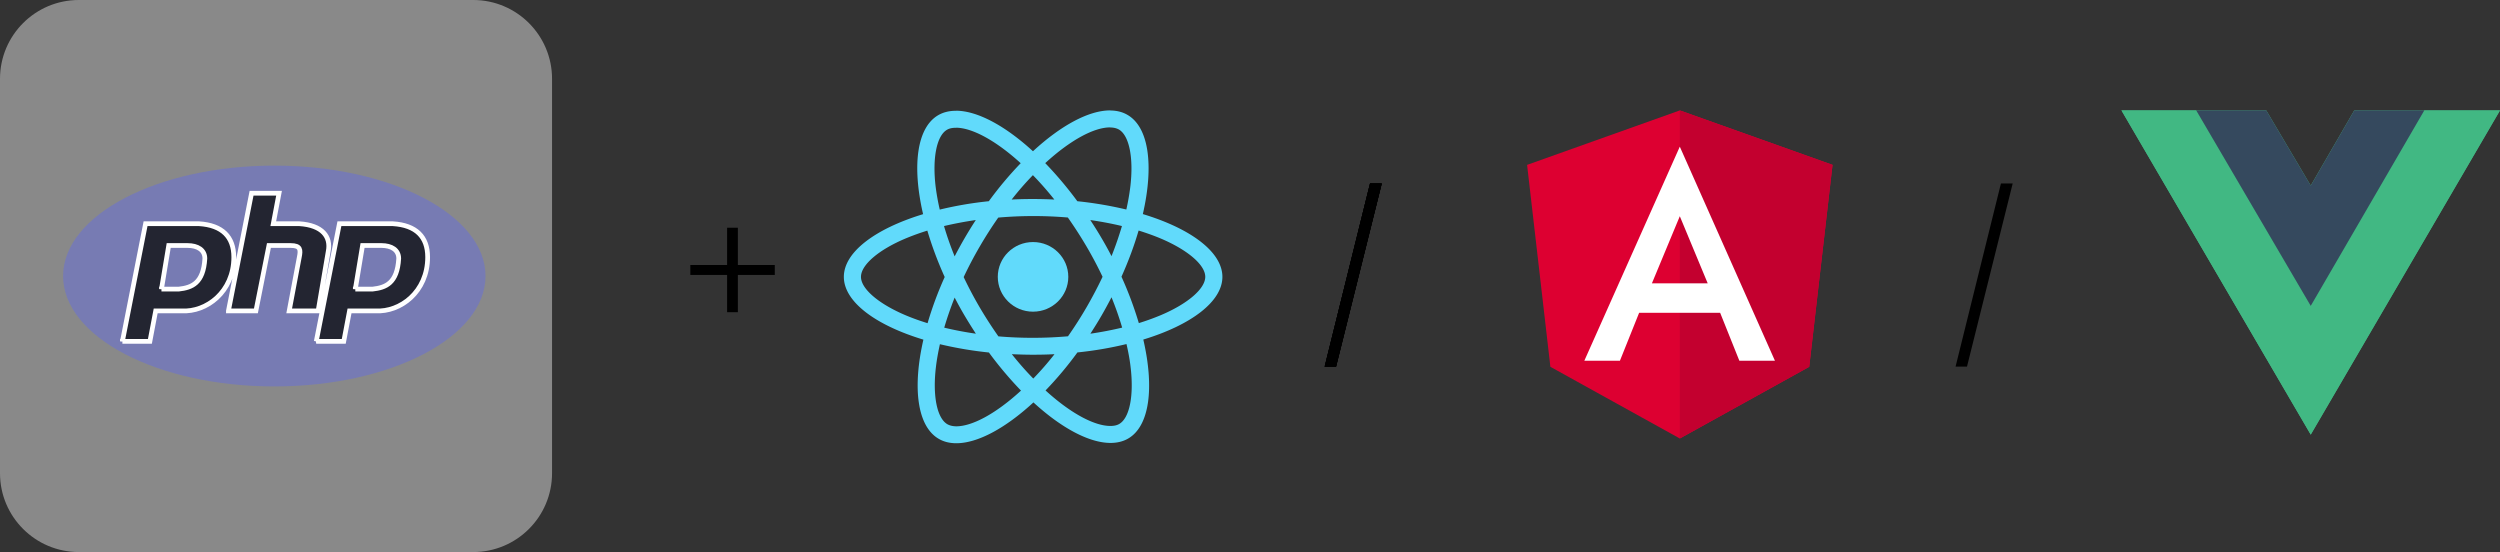
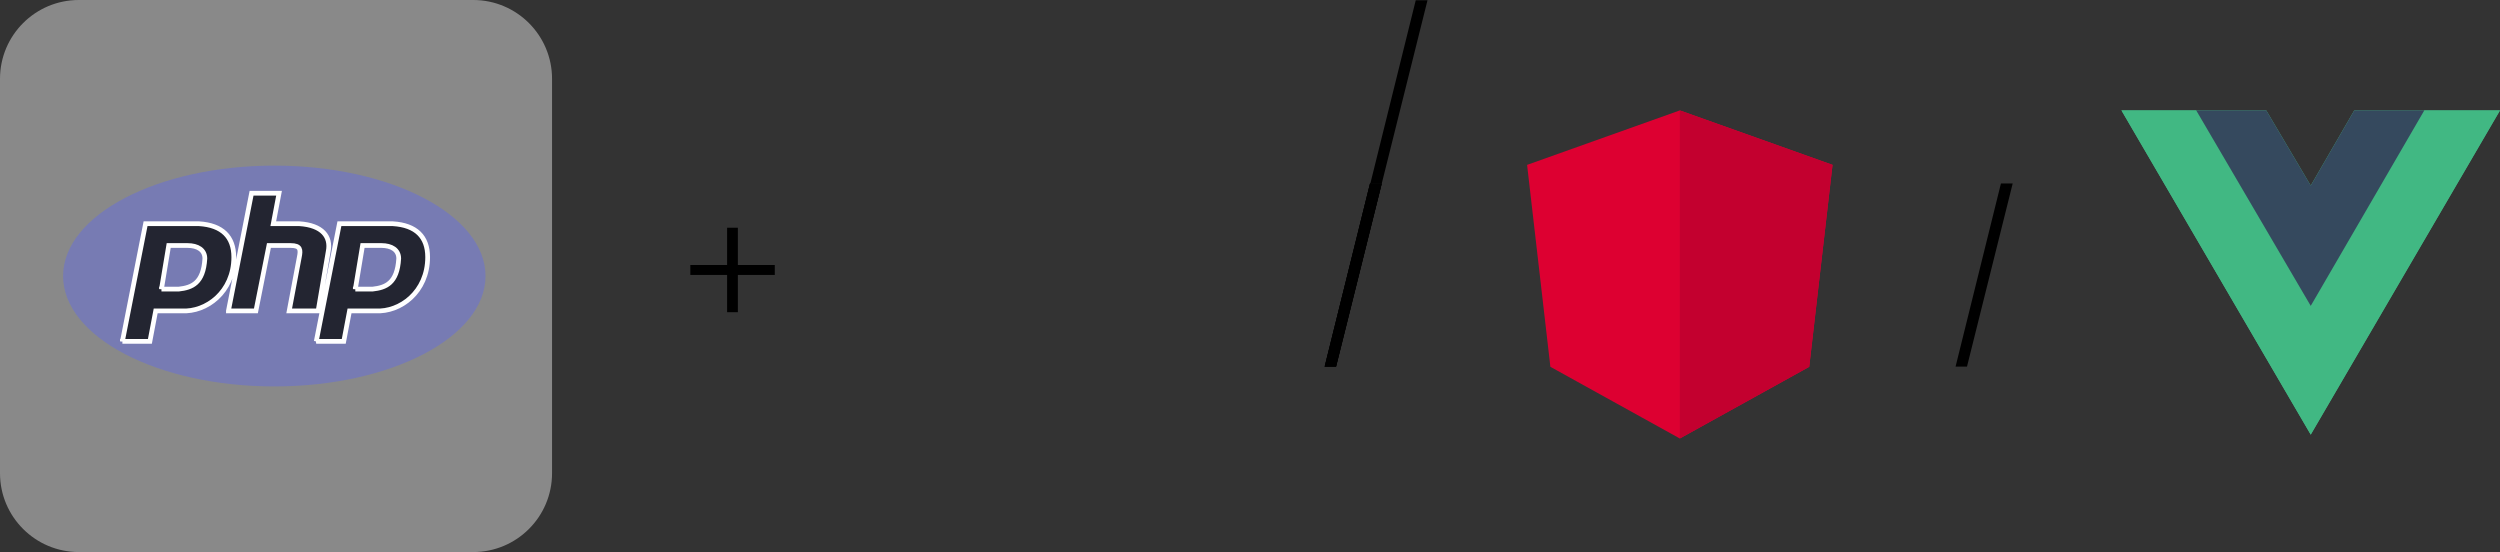
<svg xmlns="http://www.w3.org/2000/svg" width="317" height="70" fill="none">
  <rect width="100%" height="100%" fill="#333333" stroke="none" />
  <g clip-path="url(#clip0_271_22)">
    <path d="M213 14l-19.365 6.906 2.953 25.604L213 55.6l16.411-9.09 2.953-25.604L213 14z" fill="#DD0031" />
    <path d="M213 14v4.618-.021V55.6l16.411-9.09 2.954-25.604L213 14z" fill="#C3002F" />
-     <path d="M212.999 18.597L200.894 45.74h4.513l2.434-6.074h10.275l2.434 6.074h4.513l-12.064-27.144zm3.536 17.326h-7.072l3.536-8.507 3.536 8.507z" fill="#fff" />
    <path opacity=".5" d="M60 0H10C4.477 0 0 4.477 0 10v50c0 5.523 4.477 10 10 10h50c5.523 0 10-4.477 10-10V10c0-5.523-4.477-10-10-10z" fill="#E0E0E0" />
    <path d="M34.782 49c14.791 0 26.782-6.268 26.782-14s-11.99-14-26.782-14S8 27.268 8 35s11.99 14 26.782 14z" fill="#777BB3" />
    <path fill-rule="evenodd" clip-rule="evenodd" d="M15.52 43.29l2.936-14.922h6.787c2.934.185 4.402 1.658 4.402 4.237 0 4.421-3.485 7-6.604 6.816H19.74l-.734 3.868H15.52zm4.953-6.632l.918-5.526h2.384c1.284 0 2.201.552 2.201 1.657-.183 3.132-1.65 3.685-3.301 3.869h-2.202zm8.49 2.763l2.935-14.92h3.485l-.733 3.867h3.301c2.936.185 4.036 1.658 3.67 3.5l-1.285 7.553h-3.668l1.284-6.816c.183-.92.183-1.473-1.1-1.473h-2.753l-1.65 8.29h-3.486zm11.138 3.868l2.935-14.92h6.787c2.935.184 4.403 1.657 4.403 4.236 0 4.421-3.485 7-6.604 6.816H44.32l-.733 3.868H40.1zm4.953-6.631l.917-5.526h2.385c1.284 0 2.201.552 2.201 1.657-.183 3.132-1.65 3.685-3.302 3.869h-2.201z" fill="#232531" stroke="#fff" stroke-width=".6" />
-     <path d="M98.243 34.86H93.56v4.725h-1.365V34.86h-4.662V33.6h4.662v-4.725h1.365V33.6h4.683v1.26zm76.968-11.6l-5.796 23.226h-1.449l5.754-23.226h1.491z" fill="#000" />
-     <path d="M155 35.106c0-3.139-3.982-6.114-10.087-7.96 1.409-6.143.782-11.03-1.977-12.595-.636-.367-1.379-.541-2.191-.541v2.154c.45 0 .812.087 1.115.25 1.331.754 1.908 3.623 1.458 7.313a29.584 29.584 0 01-.499 2.84 47.99 47.99 0 00-6.213-1.053 47.233 47.233 0 00-4.07-4.83c3.19-2.926 6.184-4.53 8.219-4.53V14c-2.691 0-6.213 1.893-9.775 5.178-3.561-3.265-7.083-5.14-9.774-5.14v2.155c2.026 0 5.029 1.594 8.219 4.501a45.694 45.694 0 00-4.041 4.82 46.32 46.32 0 00-6.223 1.063 28.688 28.688 0 01-.508-2.801c-.46-3.69.107-6.56 1.428-7.322.294-.174.675-.252 1.125-.252v-2.154c-.822 0-1.565.174-2.211.541-2.749 1.565-3.366 6.443-1.947 12.568-6.086 1.854-10.048 4.82-10.048 7.95 0 3.139 3.982 6.114 10.087 7.959-1.409 6.143-.782 11.031 1.977 12.596.636.367 1.379.541 2.201.541 2.691 0 6.213-1.893 9.774-5.177 3.561 3.264 7.084 5.138 9.774 5.138.822 0 1.566-.173 2.211-.54 2.75-1.565 3.366-6.443 1.947-12.568 6.067-1.845 10.029-4.82 10.029-7.95zm-12.739-6.443a43.06 43.06 0 01-1.321 3.816 45.293 45.293 0 00-1.281-2.318c-.45-.773-.93-1.527-1.409-2.26 1.389.202 2.73.453 4.011.762zm-4.481 10.288a51.356 51.356 0 01-2.358 3.69 51.57 51.57 0 01-8.825.01 53.129 53.129 0 01-2.367-3.671 50.167 50.167 0 01-2.036-3.845 50.216 50.216 0 012.026-3.854 51.334 51.334 0 012.358-3.69 51.53 51.53 0 018.825-.01 53.129 53.129 0 012.367 3.671 50.167 50.167 0 012.036 3.845 54.034 54.034 0 01-2.026 3.854zm3.16-1.256a40.92 40.92 0 011.351 3.845c-1.282.309-2.632.57-4.031.773.479-.744.959-1.507 1.409-2.29.45-.773.87-1.555 1.271-2.328zm-9.92 10.307c-.91-.927-1.82-1.96-2.72-3.091.88.039 1.78.068 2.69.068.92 0 1.83-.02 2.72-.068a37.765 37.765 0 01-2.69 3.091zm-7.28-5.69a44.672 44.672 0 01-4.011-.763 43.06 43.06 0 011.321-3.815c.401.773.822 1.545 1.281 2.318.46.773.93 1.526 1.409 2.26zm7.231-20.101c.91.927 1.819 1.96 2.72 3.09a61.438 61.438 0 00-2.691-.067c-.92 0-1.83.02-2.72.068a37.963 37.963 0 012.691-3.091zm-7.24 5.69a52.621 52.621 0 00-2.681 4.607 40.612 40.612 0 01-1.35-3.845c1.281-.3 2.631-.56 4.031-.763zm-8.855 12.093c-3.463-1.458-5.704-3.371-5.704-4.888 0-1.516 2.241-3.438 5.704-4.887a30.34 30.34 0 012.71-.976 46.054 46.054 0 002.202 5.883 45.106 45.106 0 00-2.172 5.854c-.969-.3-1.889-.628-2.74-.986zm5.264 13.804c-1.331-.754-1.908-3.623-1.458-7.313.108-.907.284-1.864.499-2.84a47.99 47.99 0 006.213 1.053 47.233 47.233 0 004.07 4.83c-3.19 2.927-6.184 4.53-8.219 4.53-.44-.009-.812-.096-1.105-.26zm23.207-7.36c.46 3.69-.107 6.558-1.428 7.321-.294.174-.675.251-1.125.251-2.026 0-5.029-1.593-8.219-4.501a45.705 45.705 0 004.041-4.82 46.227 46.227 0 006.223-1.063c.225.976.401 1.913.508 2.811zm3.767-6.444a30.34 30.34 0 01-2.71.976 46.049 46.049 0 00-2.201-5.883c.9-2.01 1.624-3.97 2.172-5.854.968.3 1.888.628 2.749.986 3.463 1.458 5.704 3.37 5.704 4.887-.01 1.517-2.25 3.44-5.714 4.888z" fill="#61DAFB" />
-     <path d="M130.99 39.52c2.469 0 4.471-1.976 4.471-4.414 0-2.438-2.002-4.414-4.471-4.414-2.47 0-4.471 1.976-4.471 4.414 0 2.438 2.001 4.415 4.471 4.415z" fill="#61DAFB" />
+     <path d="M98.243 34.86H93.56v4.725h-1.365V34.86h-4.662V33.6h4.662v-4.725h1.365V33.6h4.683v1.26zm76.968-11.6h-1.449l5.754-23.226h1.491z" fill="#000" />
    <path d="M175.211 23.26l-5.796 23.226h-1.449l5.754-23.226h1.491z" fill="#000" />
    <path d="M175.211 23.26l-5.796 23.226h-1.449l5.754-23.226h1.491z" fill="#000" />
    <path d="M175.211 23.26l-5.796 23.226h-1.449l5.754-23.226h1.491zm80 0l-5.796 23.226h-1.449l5.754-23.226h1.491z" fill="#000" />
    <path d="M307.4 14h9.6l-24 41.11L269 14h18.36l5.64 9.533L298.52 14h8.88z" fill="#41B883" />
    <path d="M269 14l24 41.11L317 14h-9.6L293 38.666 278.48 14H269z" fill="#41B883" />
    <path d="M278.481 14l14.52 24.785L307.401 14h-8.88l-5.52 9.533-5.64-9.533h-8.88z" fill="#35495E" />
  </g>
  <defs>
    <clipPath id="clip0_271_22">
      <path fill="#fff" d="M0 0h317v70H0z" />
    </clipPath>
  </defs>
</svg>